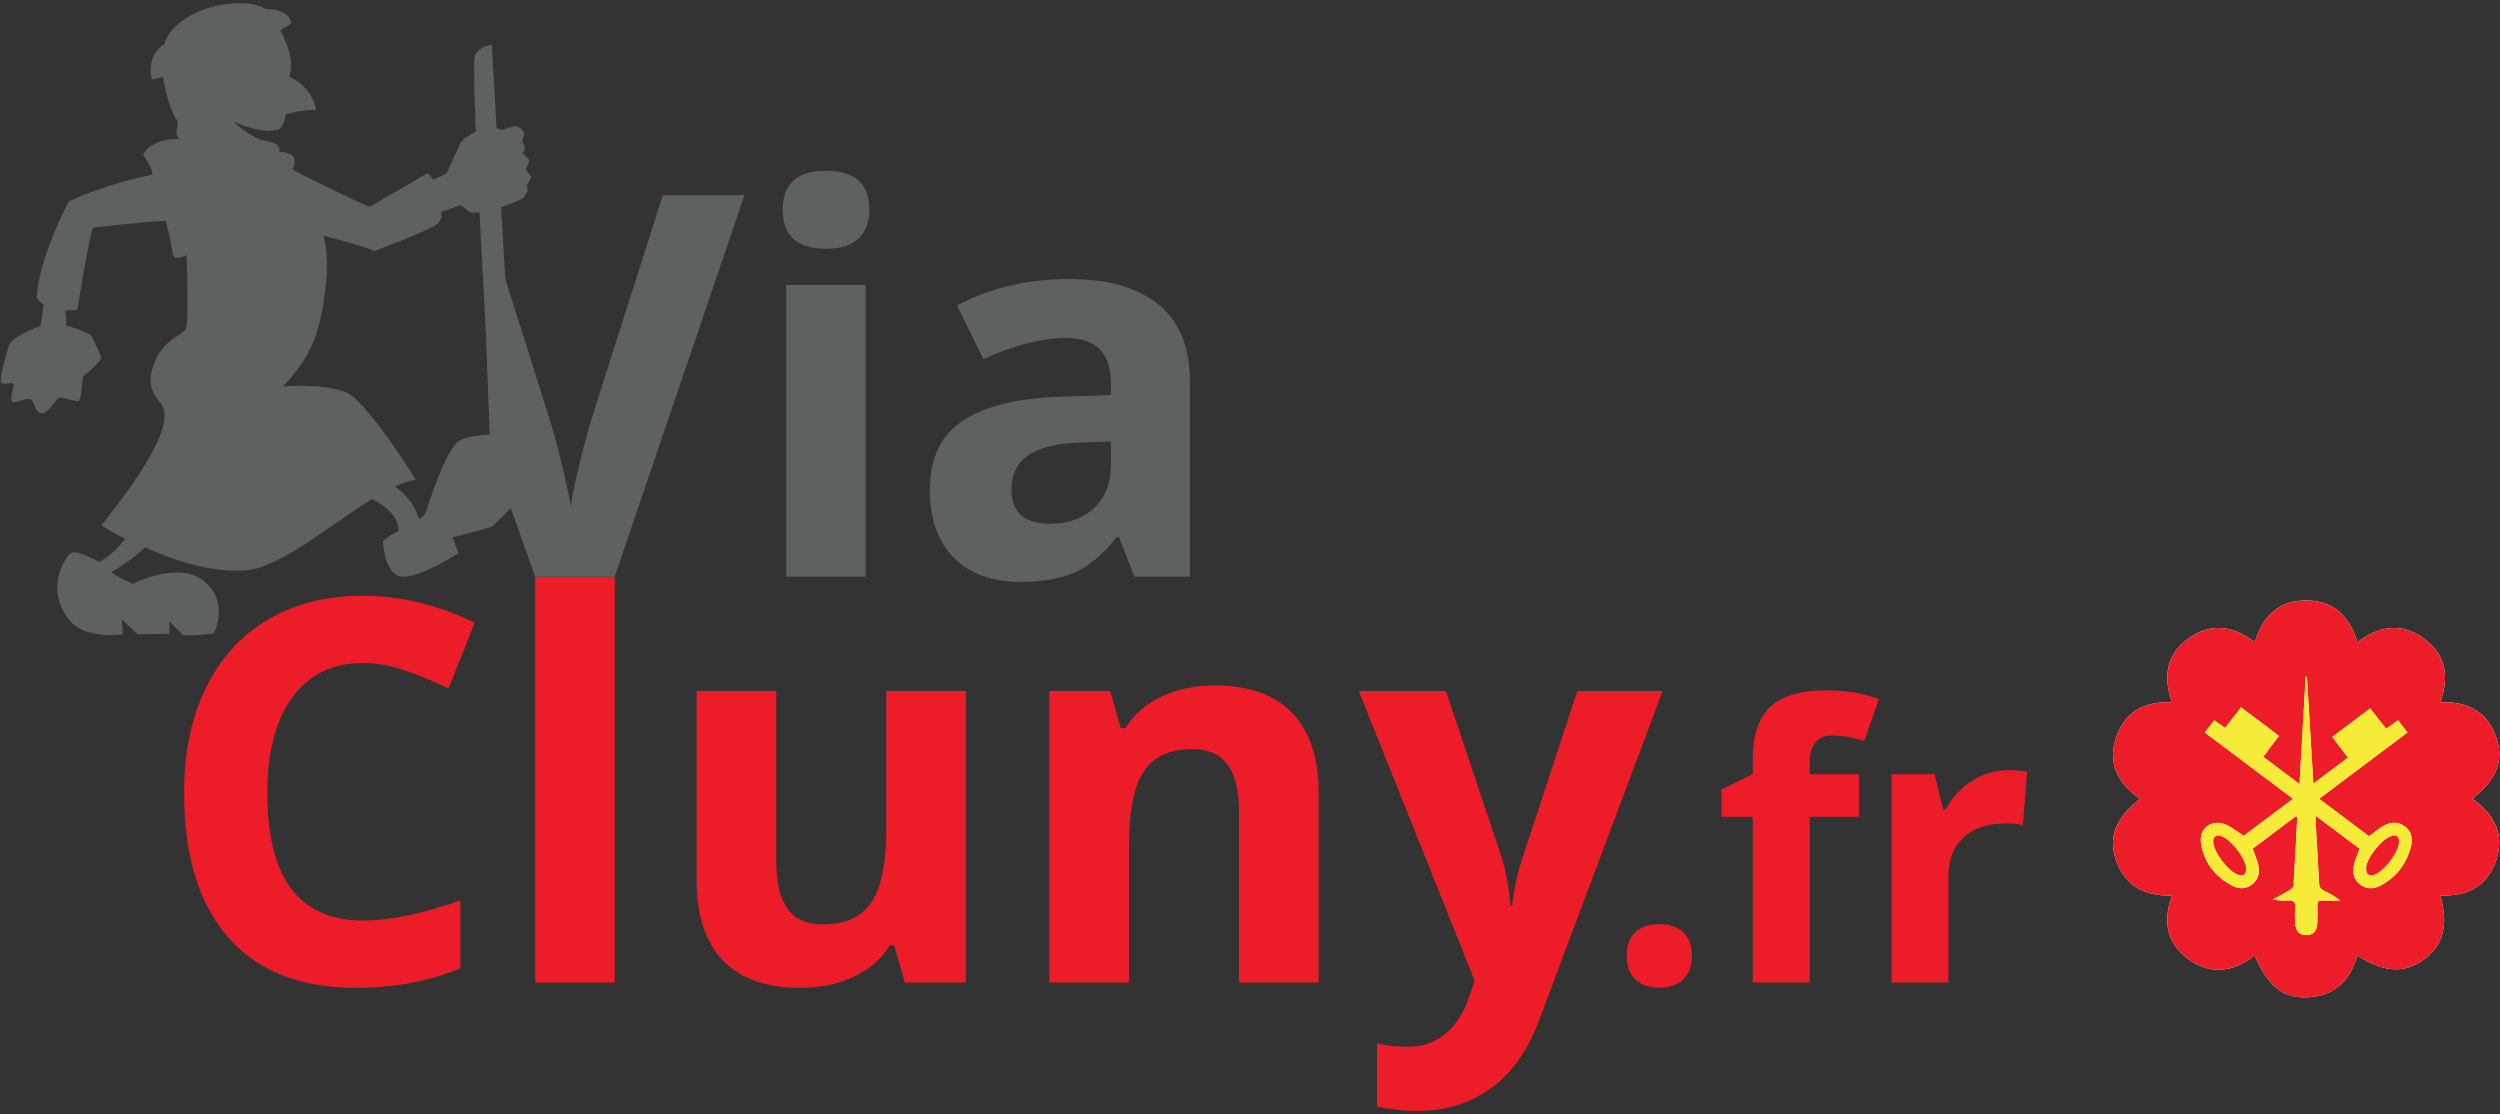
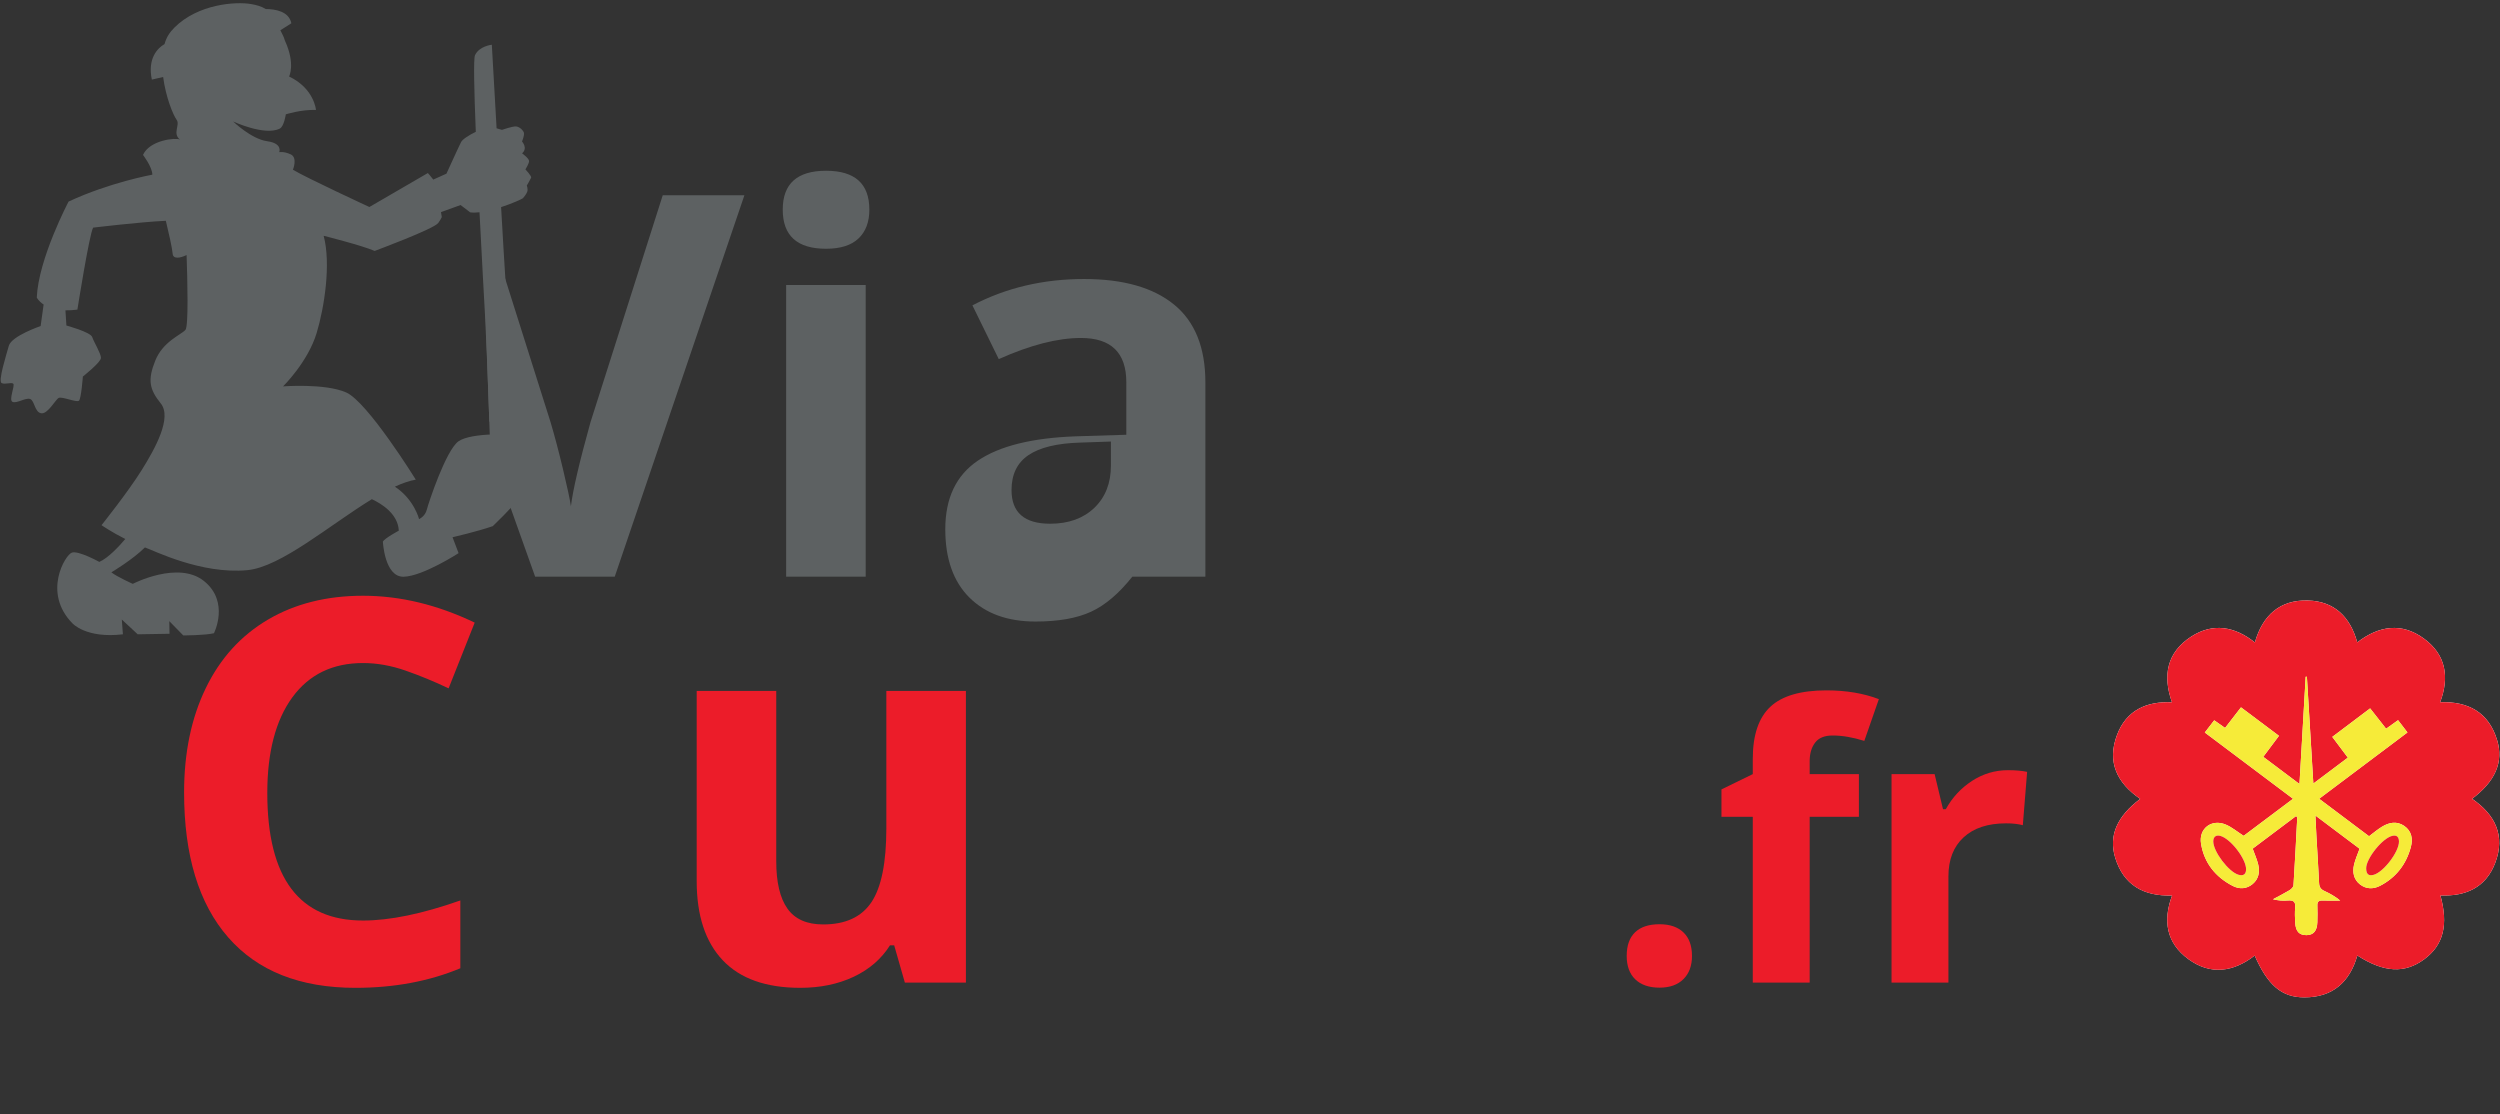
<svg xmlns="http://www.w3.org/2000/svg" version="1.1" id="Calque_1" x="0px" y="0px" width="543px" height="242px" viewBox="0 0 543 242" style="enable-background:new 0 0 543 242;" xml:space="preserve">
  <rect x="0" y="0" width="543" height="242" fill="#333333" stroke="none" />
  <path style="fill:#5D6162;" d="M170.011,45.531c0-5.628,3.135-8.443,9.406-8.443c6.271,0,9.406,2.815,9.406,8.443  c0,2.681-0.783,4.768-2.352,6.261s-3.919,2.238-7.055,2.238C173.146,54.03,170.011,51.196,170.011,45.531 M188.03,125.252h-17.28  V61.906h17.28V125.252z" />
-   <path style="fill:#5D6162;" d="M246.393,125.252l-3.345-8.614h-0.452c-2.907,3.666-5.904,6.204-8.982,7.622  c-3.078,1.416-7.091,2.123-12.04,2.123c-6.081,0-10.868-1.736-14.363-5.21c-3.494-3.475-5.239-8.424-5.239-14.846  c0-6.723,2.349-11.682,7.054-14.873c4.703-3.191,11.794-4.957,21.275-5.297l10.992-0.342V83.04c0-6.42-3.285-9.632-9.857-9.632  c-5.063,0-11.013,1.529-17.849,4.591l-5.723-11.673c7.288-3.816,15.373-5.724,24.25-5.724c8.499,0,15.014,1.852,19.548,5.554  c4.532,3.701,6.8,9.329,6.8,16.884v42.212H246.393z M241.292,95.903l-6.685,0.227c-5.026,0.15-8.765,1.055-11.219,2.719  c-2.457,1.66-3.686,4.191-3.686,7.592c0,4.871,2.796,7.311,8.388,7.311c4.004,0,7.203-1.152,9.604-3.455  c2.397-2.305,3.597-5.367,3.597-9.182V95.903z" />
+   <path style="fill:#5D6162;" d="M246.393,125.252h-0.452c-2.907,3.666-5.904,6.204-8.982,7.622  c-3.078,1.416-7.091,2.123-12.04,2.123c-6.081,0-10.868-1.736-14.363-5.21c-3.494-3.475-5.239-8.424-5.239-14.846  c0-6.723,2.349-11.682,7.054-14.873c4.703-3.191,11.794-4.957,21.275-5.297l10.992-0.342V83.04c0-6.42-3.285-9.632-9.857-9.632  c-5.063,0-11.013,1.529-17.849,4.591l-5.723-11.673c7.288-3.816,15.373-5.724,24.25-5.724c8.499,0,15.014,1.852,19.548,5.554  c4.532,3.701,6.8,9.329,6.8,16.884v42.212H246.393z M241.292,95.903l-6.685,0.227c-5.026,0.15-8.765,1.055-11.219,2.719  c-2.457,1.66-3.686,4.191-3.686,7.592c0,4.871,2.796,7.311,8.388,7.311c4.004,0,7.203-1.152,9.604-3.455  c2.397-2.305,3.597-5.367,3.597-9.182V95.903z" />
  <path style="fill:#5D6162;" d="M107.037,114.276c0,0,4.335-4.168,4.989-5.279l-1.592-2.311l3.759-0.859  c1.902-3.566,4.589-8.082,4.589-8.082s-3.218-2.383-5.242-2.98c-2.024-0.594-11.197-0.832-13.939,1.072  c-2.739,1.908-6.55,13.463-6.91,14.893c-0.357,1.43-1.667,2.025-1.667,2.025s-1.046-4.273-5.257-7.053  c1.605-0.738,3.135-1.279,4.542-1.525c0,0-10.482-16.916-15.127-18.941c-4.647-2.024-13.704-1.31-13.704-1.31  s5.39-5.271,7.302-11.611c1.661-5.505,3.146-14.986,1.517-21.104c0,0,8.34,2.099,11.078,3.292c0,0,12.867-4.767,13.817-6.077  c0.365-0.5,0.607-0.929,0.767-1.271c-0.072-0.37-0.132-0.731-0.18-1.083l4.26-1.539l2.081,1.587  c0.589,0.087,1.282,0.071,2.029-0.014c0.511,10.128,1.039,19.521,1.245,23.265c0.195,3.579,0.538,12.396,0.895,22.219  c1.809-0.139,3.693-0.139,5.242-0.051c-0.619-13.404-1.925-33.406-2.15-37.212c-0.077-1.3-0.28-4.816-0.541-9.337  c2.508-0.821,4.616-1.789,4.75-1.947c0.253-0.297,0.705-0.829,0.924-1.399c0.216-0.568-0.094-1.34-0.094-1.34  s0.808-1.364,0.946-1.709c0.14-0.342-1.243-1.801-1.243-1.801s0.758-1.198,0.795-1.785c0.034-0.589-1.521-1.706-1.521-1.706  c1.322-1.135-0.012-2.558-0.012-2.558s0.546-1.362,0.42-1.879c-0.125-0.521-0.959-1.356-1.739-1.403  c-0.78-0.048-3.041,0.747-3.041,0.747s-0.534-0.167-1.165-0.338c-0.55-9.636-1.035-18.156-1.035-18.156s-2.759,0.289-3.659,2.291  c-0.34,0.754-0.182,7.723,0.177,16.625c-1.443,0.702-2.869,1.598-3.191,2.22c-0.619,1.217-3.182,6.87-3.182,6.87l-2.862,1.285  c-0.599-0.795-1.177-1.423-1.177-1.423L80.23,44.96c0,0-13.627-6.304-16.606-8.093c0,0,1.071-2.62-0.477-3.337  c-1.548-0.712-2.501-0.475-2.501-0.475s0.831-1.905-2.623-2.382c-3.453-0.479-7.385-4.29-7.385-4.29s6.834,3.194,10.128,1.549  c0.952-0.477,1.309-3.097,1.309-3.097s3.335-1.072,6.553-0.955c0,0-0.357-4.645-5.838-7.265c0,0,1.428-2.698-0.898-7.772  c-0.313-1.085-0.646-1.472-0.996-2.271l2.386-1.516c-0.522-2.62-3.547-3.084-5.562-3.095c-0.982-0.604-2.034-0.873-3.149-1.072  C51.233,0.295,43.02,0.854,37.892,5.982c-1.069,1.067-1.755,2.133-2.163,3.605c-1.501,0.829-3.724,3.135-2.746,7.702l2.45-0.569  c0.554,4.292,2.145,8.229,2.936,9.308c0.799,1.094-0.968,2.962,0.715,4.287c-0.886-0.47-6.583,0.1-8.023,3.336  c0,0,2.025,2.621,2.025,4.288c0,0-9.252,1.671-18.187,5.839c0,0-6.552,12.391-6.91,20.847c0,0,0.366,0.784,1.486,1.518  c-0.251,1.774-0.581,4.106-0.65,4.677c0,0-6.315,2.146-6.909,4.29c-0.598,2.145-2.385,7.744-1.551,8.103  C1.2,83.569,2.392,82.97,2.867,83.33c0.478,0.357-1.07,3.615-0.119,3.97c0.953,0.359,2.858-0.992,3.812-0.635  c0.954,0.357,0.954,2.859,2.382,3.098c1.432,0.238,3.099-2.979,3.813-3.336c0.717-0.357,3.932,1.072,4.407,0.596  c0.48-0.477,0.836-5.241,0.836-5.241s3.932-3.1,3.932-4.052s-1.549-3.456-1.906-4.525c-0.357-1.072-5.6-2.504-5.6-2.504  l-0.215-3.298c0.773,0.016,1.636-0.028,2.6-0.155c0,0,2.587-16.371,3.42-17.804c0,0,10.066-1.223,15.791-1.491  c0.606,2.527,1.382,5.91,1.477,7.142c0.097,1.23,1.597,0.992,3.029,0.299c0.191,5.416,0.445,15.481-0.251,16.261  c-0.953,1.073-4.882,2.503-6.55,6.672c-1.669,4.171-1.313,6.195,1.19,9.292c2.501,3.096-1.19,9.77-4.171,14.533  c-2.977,4.768-8.695,11.914-8.695,11.914s2.17,1.506,5.162,3.004c-1.405,1.654-3.721,4.135-5.64,4.976c0,0-4.524-2.499-5.957-2.024  c-1.429,0.48-6.431,8.696,0.119,15.368c0,0,2.978,3.336,10.962,2.381l-0.238-3.215l3.453,3.215l6.91-0.117l-0.047-2.74l3.025,3.096  c0,0,4.766,0,6.672-0.475c0,0,3.454-6.791-2.145-11.318c-5.6-4.526-15.486,0.596-15.486,0.596s-3.456-1.547-4.648-2.5  c0,0,4.655-2.774,7.285-5.413c1.906,0.662,12.254,5.89,22.261,4.937c7.263-0.693,17.855-9.792,27.031-15.415  c2.162,1.014,5.685,3.213,5.849,6.838c0,0-3.099,1.668-3.456,2.383c0,0,0.357,7.739,4.528,7.624  c4.171-0.119,11.912-5.124,11.912-5.124l-1.31-3.453C98.291,116.687,103.726,115.437,107.037,114.276" />
  <path style="fill:#EC1C29;" d="M78.851,144.012c-6.61,0-11.729,2.484-15.355,7.453s-5.439,11.889-5.439,20.766  c0,18.471,6.932,27.709,20.795,27.709c5.815,0,12.861-1.453,21.135-4.363v14.73c-6.801,2.834-14.394,4.25-22.778,4.25  c-12.049,0-21.267-3.652-27.65-10.965c-6.386-7.309-9.575-17.799-9.575-31.475c0-8.613,1.565-16.158,4.702-22.635  c3.136-6.479,7.641-11.445,13.515-14.904c5.874-3.455,12.758-5.182,20.652-5.182c8.047,0,16.129,1.945,24.251,5.836l-5.667,14.277  c-3.098-1.475-6.215-2.758-9.349-3.854C84.95,144.561,81.871,144.012,78.851,144.012" />
-   <rect x="116.248" y="125.258" style="fill:#EC1C29;" width="17.28" height="88.166" />
  <path style="fill:#EC1C29;" d="M196.536,213.424l-2.322-8.104h-0.906c-1.854,2.947-4.477,5.223-7.875,6.83  c-3.401,1.605-7.275,2.406-11.617,2.406c-7.442,0-13.05-1.992-16.828-5.977c-3.779-3.986-5.667-9.719-5.667-17.197v-41.307h17.28v37  c0,4.572,0.813,8,2.438,10.285c1.624,2.287,4.21,3.428,7.762,3.428c4.837,0,8.331-1.617,10.483-4.846s3.229-8.584,3.229-16.063  v-29.805h17.28v63.348H196.536z" />
-   <path style="fill:#EC1C29;" d="M286.401,213.424h-17.28v-37c0-4.57-0.814-7.996-2.438-10.283c-1.625-2.285-4.213-3.43-7.761-3.43  c-4.836,0-8.332,1.613-10.484,4.848c-2.153,3.227-3.229,8.584-3.229,16.061v29.805h-17.282v-63.348h13.203l2.322,8.104h0.963  c1.926-3.061,4.581-5.373,7.961-6.941s7.225-2.352,11.53-2.352c7.366,0,12.956,1.994,16.771,5.977  c3.813,3.988,5.724,9.738,5.724,17.254V213.424z" />
-   <path style="fill:#EC1C29;" d="M295.124,150.078h18.926l11.954,35.639c1.021,3.098,1.72,6.76,2.098,10.992h0.34  c0.414-3.891,1.228-7.557,2.436-10.992l11.729-35.639h18.53l-26.801,71.447c-2.457,6.609-5.959,11.561-10.511,14.846  c-4.554,3.285-9.87,4.93-15.951,4.93c-2.984,0-5.913-0.322-8.782-0.963v-13.713c2.078,0.492,4.344,0.738,6.801,0.738  c3.058,0,5.729-0.936,8.016-2.807c2.284-1.869,4.07-4.695,5.356-8.469l1.017-3.117L295.124,150.078z" />
  <path style="fill:#EC1C29;" d="M353.32,207.631c0-2.27,0.608-3.982,1.824-5.145c1.215-1.162,2.984-1.742,5.308-1.742  c2.239,0,3.973,0.596,5.203,1.783c1.229,1.189,1.845,2.889,1.845,5.104c0,2.135-0.621,3.814-1.864,5.043  c-1.242,1.229-2.971,1.844-5.184,1.844c-2.271,0-4.026-0.604-5.269-1.803S353.32,209.818,353.32,207.631" />
  <path style="fill:#EC1C29;" d="M403.753,177.412h-10.692v36.012h-12.357v-36.012h-6.804v-5.953l6.804-3.322v-3.322  c0-5.158,1.271-8.924,3.81-11.301c2.536-2.377,6.601-3.566,12.192-3.566c4.268,0,8.062,0.637,11.383,1.904l-3.161,9.074  c-2.484-0.783-4.777-1.176-6.885-1.176c-1.756,0-3.023,0.52-3.809,1.561c-0.784,1.039-1.173,2.371-1.173,3.99v2.836h10.692V177.412z  " />
  <path style="fill:#EC1C29;" d="M436.12,167.285c1.674,0,3.063,0.121,4.172,0.363l-0.933,11.586c-0.999-0.27-2.214-0.404-3.645-0.404  c-3.944,0-7.015,1.014-9.217,3.037c-2.2,2.025-3.3,4.859-3.3,8.506v23.051h-12.355v-45.287h9.358l1.821,7.615h0.609  c1.402-2.539,3.3-4.586,5.69-6.137C430.712,168.061,433.31,167.285,436.12,167.285" />
  <path style="fill:#FFFFFF;" d="M530.057,194.486c5.587,0.24,9.895-1.777,11.909-7.074c2.244-5.902-0.011-10.48-5.031-13.914  c5.034-3.781,6.897-7.975,5.436-12.77c-1.827-5.986-6.213-8.402-12.366-8.215c2.068-5.488,1.232-10.326-3.519-13.809  c-4.845-3.553-9.784-2.809-14.488,0.822c-1.523-5.541-4.985-8.936-10.717-9.1c-6.131-0.174-9.851,3.268-11.523,9.107  c-4.393-3.477-9.098-4.318-13.818-1.268c-5.286,3.414-6.265,8.447-4.188,14.271c-5.606-0.24-9.913,1.777-11.928,7.076  c-2.244,5.898,0.011,10.477,5.03,13.912c-5.03,3.781-6.898,7.98-5.436,12.771c1.827,5.982,6.214,8.402,12.364,8.211  c-2.063,5.49-1.229,10.33,3.522,13.813c4.846,3.551,9.785,2.805,14.413-0.768c2.832,6.438,5.845,9.08,10.789,9.08  c6.138-0.002,9.853-3.305,11.51-9.096c5.77,3.721,10.303,3.957,14.554,0.799C530.704,205.264,531.831,200.906,530.057,194.486" />
  <path style="fill:#EC1C29;" d="M530.057,194.488c1.774,6.418,0.647,10.775-3.487,13.85c-4.251,3.158-8.785,2.922-14.554-0.799  c-1.656,5.791-5.372,9.094-11.51,9.096c-4.944,0-7.957-2.643-10.789-9.08c-4.628,3.572-9.567,4.318-14.413,0.768  c-4.752-3.482-5.585-8.322-3.522-13.813c-6.15,0.191-10.537-2.229-12.364-8.211c-1.463-4.791,0.405-8.99,5.436-12.771  c-5.02-3.436-7.275-8.014-5.03-13.912c2.015-5.299,6.321-7.316,11.928-7.076c-2.076-5.824-1.098-10.857,4.188-14.271  c4.72-3.051,9.426-2.209,13.818,1.268c1.673-5.84,5.393-9.281,11.523-9.107c5.731,0.164,9.193,3.561,10.717,9.102  c4.703-3.633,9.644-4.375,14.488-0.824c4.751,3.482,5.587,8.322,3.519,13.809c6.153-0.188,10.539,2.229,12.365,8.215  c1.463,4.795-0.4,8.988-5.435,12.77c5.021,3.434,7.275,8.012,5.031,13.914C539.95,192.709,535.644,194.727,530.057,194.488   M518.261,158.279c-1.175-1.498-2.3-2.93-3.469-4.418c-2.803,2.113-5.482,4.133-8.216,6.193c1.187,1.582,2.257,3.008,3.379,4.504  c-2.507,1.883-4.864,3.652-7.496,5.627c-0.478-7.936-0.938-15.561-1.397-23.188c-0.091-0.004-0.181-0.006-0.271-0.01  c-0.441,7.656-0.883,15.314-1.344,23.303c-2.777-2.086-5.274-3.959-7.869-5.908c1.171-1.566,2.262-3.027,3.41-4.561  c-2.795-2.098-5.481-4.111-8.245-6.186c-1.201,1.553-2.318,2.998-3.458,4.473c-0.838-0.592-1.549-1.092-2.354-1.656  c-0.673,0.873-1.314,1.705-2.043,2.648c6.38,4.793,12.69,9.535,19.16,14.396c-3.729,2.799-7.301,5.479-10.724,8.049  c-1.4-0.9-2.555-1.885-3.891-2.447c-3.086-1.297-5.91,0.869-5.366,4.16c0.693,4.197,3.154,7.244,6.904,9.172  c1.429,0.734,2.991,0.68,4.31-0.424c1.312-1.1,1.576-2.605,1.217-4.172c-0.263-1.158-0.771-2.258-1.216-3.508  c3.112-2.338,6.269-4.709,9.438-7.09c0.153,0.229,0.244,0.301,0.241,0.367c-0.255,4.898-0.499,9.795-0.813,14.689  c-0.026,0.379-0.494,0.842-0.874,1.072c-1.161,0.703-2.382,1.311-3.577,1.955c1.128,0.283,2.179,0.354,3.218,0.266  c1.175-0.1,1.718,0.23,1.599,1.514c-0.102,1.104-0.061,2.225,0.004,3.33c0.111,1.893,0.89,2.701,2.464,2.682  c1.512-0.021,2.292-0.928,2.348-2.803c0.037-1.201,0.05-2.408-0.001-3.609c-0.037-0.861,0.309-1.139,1.138-1.107  c1.274,0.051,2.55,0.016,3.825,0.016c-1.093-0.893-2.24-1.539-3.433-2.088c-0.768-0.35-1.107-0.838-1.149-1.688  c-0.165-3.42-0.389-6.838-0.584-10.256c-0.078-1.361-0.133-2.723-0.216-4.443c3.414,2.566,6.56,4.932,9.591,7.211  c-0.465,1.314-0.956,2.375-1.207,3.492c-0.366,1.625-0.085,3.172,1.311,4.264c1.346,1.055,2.909,1.037,4.334,0.305  c3.471-1.789,5.697-4.672,6.698-8.428c0.468-1.754,0.195-3.467-1.441-4.588c-1.614-1.104-3.284-0.764-4.833,0.182  c-0.972,0.592-1.842,1.346-2.805,2.061c-3.563-2.676-7.107-5.338-10.838-8.139c6.461-4.854,12.771-9.592,19.178-14.404  c-0.719-0.938-1.373-1.793-2.039-2.662C519.92,157.094,519.135,157.656,518.261,158.279" />
  <path style="fill:#F6EB39;" d="M518.261,158.277c0.874-0.623,1.659-1.182,2.596-1.85c0.666,0.869,1.32,1.723,2.039,2.662  c-6.406,4.811-12.717,9.553-19.178,14.404c3.73,2.801,7.275,5.463,10.838,8.141c0.962-0.717,1.833-1.473,2.805-2.064  c1.55-0.943,3.219-1.283,4.833-0.178c1.637,1.121,1.908,2.832,1.441,4.586c-1.001,3.754-3.227,6.637-6.699,8.428  c-1.424,0.734-2.987,0.748-4.333-0.303c-1.396-1.094-1.677-2.641-1.311-4.266c0.251-1.117,0.743-2.18,1.207-3.492  c-3.031-2.279-6.177-4.645-9.59-7.209c0.083,1.719,0.137,3.082,0.215,4.441c0.195,3.418,0.419,6.834,0.584,10.254  c0.042,0.852,0.382,1.34,1.148,1.689c1.193,0.547,2.341,1.197,3.434,2.086c-1.275,0-2.551,0.037-3.825-0.012  c-0.829-0.033-1.175,0.244-1.138,1.104c0.051,1.201,0.039,2.408,0.001,3.611c-0.056,1.877-0.835,2.781-2.349,2.801  c-1.573,0.023-2.352-0.787-2.463-2.678c-0.064-1.109-0.105-2.23-0.004-3.33c0.119-1.287-0.424-1.615-1.599-1.516  c-1.039,0.09-2.09,0.018-3.218-0.266c1.195-0.645,2.416-1.252,3.576-1.955c0.381-0.23,0.849-0.691,0.875-1.072  c0.314-4.895,0.559-9.791,0.813-14.689c0.003-0.066-0.088-0.137-0.241-0.367c-3.17,2.381-6.327,4.752-9.438,7.088  c0.443,1.252,0.953,2.354,1.216,3.51c0.359,1.566,0.095,3.07-1.217,4.172c-1.318,1.102-2.881,1.156-4.31,0.424  c-3.75-1.928-6.211-4.975-6.905-9.17c-0.543-3.293,2.281-5.459,5.367-4.162c1.335,0.561,2.49,1.547,3.891,2.447  c3.423-2.57,6.995-5.25,10.724-8.049c-6.47-4.861-12.78-9.602-19.16-14.395c0.729-0.945,1.37-1.779,2.043-2.652  c0.806,0.568,1.517,1.068,2.355,1.658c1.139-1.473,2.256-2.92,3.458-4.471c2.763,2.072,5.449,4.086,8.244,6.182  c-1.148,1.535-2.239,2.996-3.41,4.564c2.595,1.945,5.092,3.82,7.869,5.904c0.461-7.986,0.902-15.643,1.344-23.303  c0.091,0.004,0.181,0.008,0.271,0.012c0.46,7.625,0.921,15.252,1.398,23.189c2.632-1.977,4.989-3.746,7.496-5.627  c-1.122-1.496-2.192-2.924-3.378-4.506c2.732-2.061,5.412-4.078,8.215-6.193C515.961,155.35,517.086,156.781,518.261,158.277   M513.935,188.598c0.006,1.313,0.559,1.662,1.533,1.438c2.15-0.492,5.641-5.021,5.587-7.285c-0.02-0.861-0.388-1.432-1.394-1.221  C517.447,181.994,513.896,186.541,513.935,188.598 M487.848,188.836c0.035-2.268-3.349-6.672-5.596-7.283  c-0.937-0.254-1.521,0.199-1.528,1.188c-0.019,2.201,3.313,6.621,5.469,7.254C487.25,190.307,487.831,189.898,487.848,188.836" />
  <path style="fill:#EC1C29;" d="M513.935,188.598c-0.04-2.057,3.513-6.604,5.728-7.066c1.005-0.211,1.373,0.357,1.393,1.219  c0.054,2.262-3.437,6.793-5.587,7.285C514.493,190.26,513.939,189.91,513.935,188.598" />
  <path style="fill:#EC1C29;" d="M487.848,188.836c-0.017,1.063-0.598,1.471-1.655,1.158c-2.155-0.633-5.487-5.053-5.469-7.254  c0.008-0.988,0.592-1.441,1.528-1.188C484.499,182.164,487.883,186.568,487.848,188.836" />
  <path style="fill:#5D6162;" d="M143.946,42.414l-15.692,49.294c-2.418,8.689-3.835,14.771-4.249,18.246  c-0.228-1.51-0.805-4.201-1.73-8.074c-0.926-3.871-1.824-7.262-2.689-10.172l-14.957-47.312l1.809,51.794l-2.094-0.496l5.207,15.348  l0.968-1.82l5.714,16.03h17.289l28.162-82.838H143.946z" />
</svg>